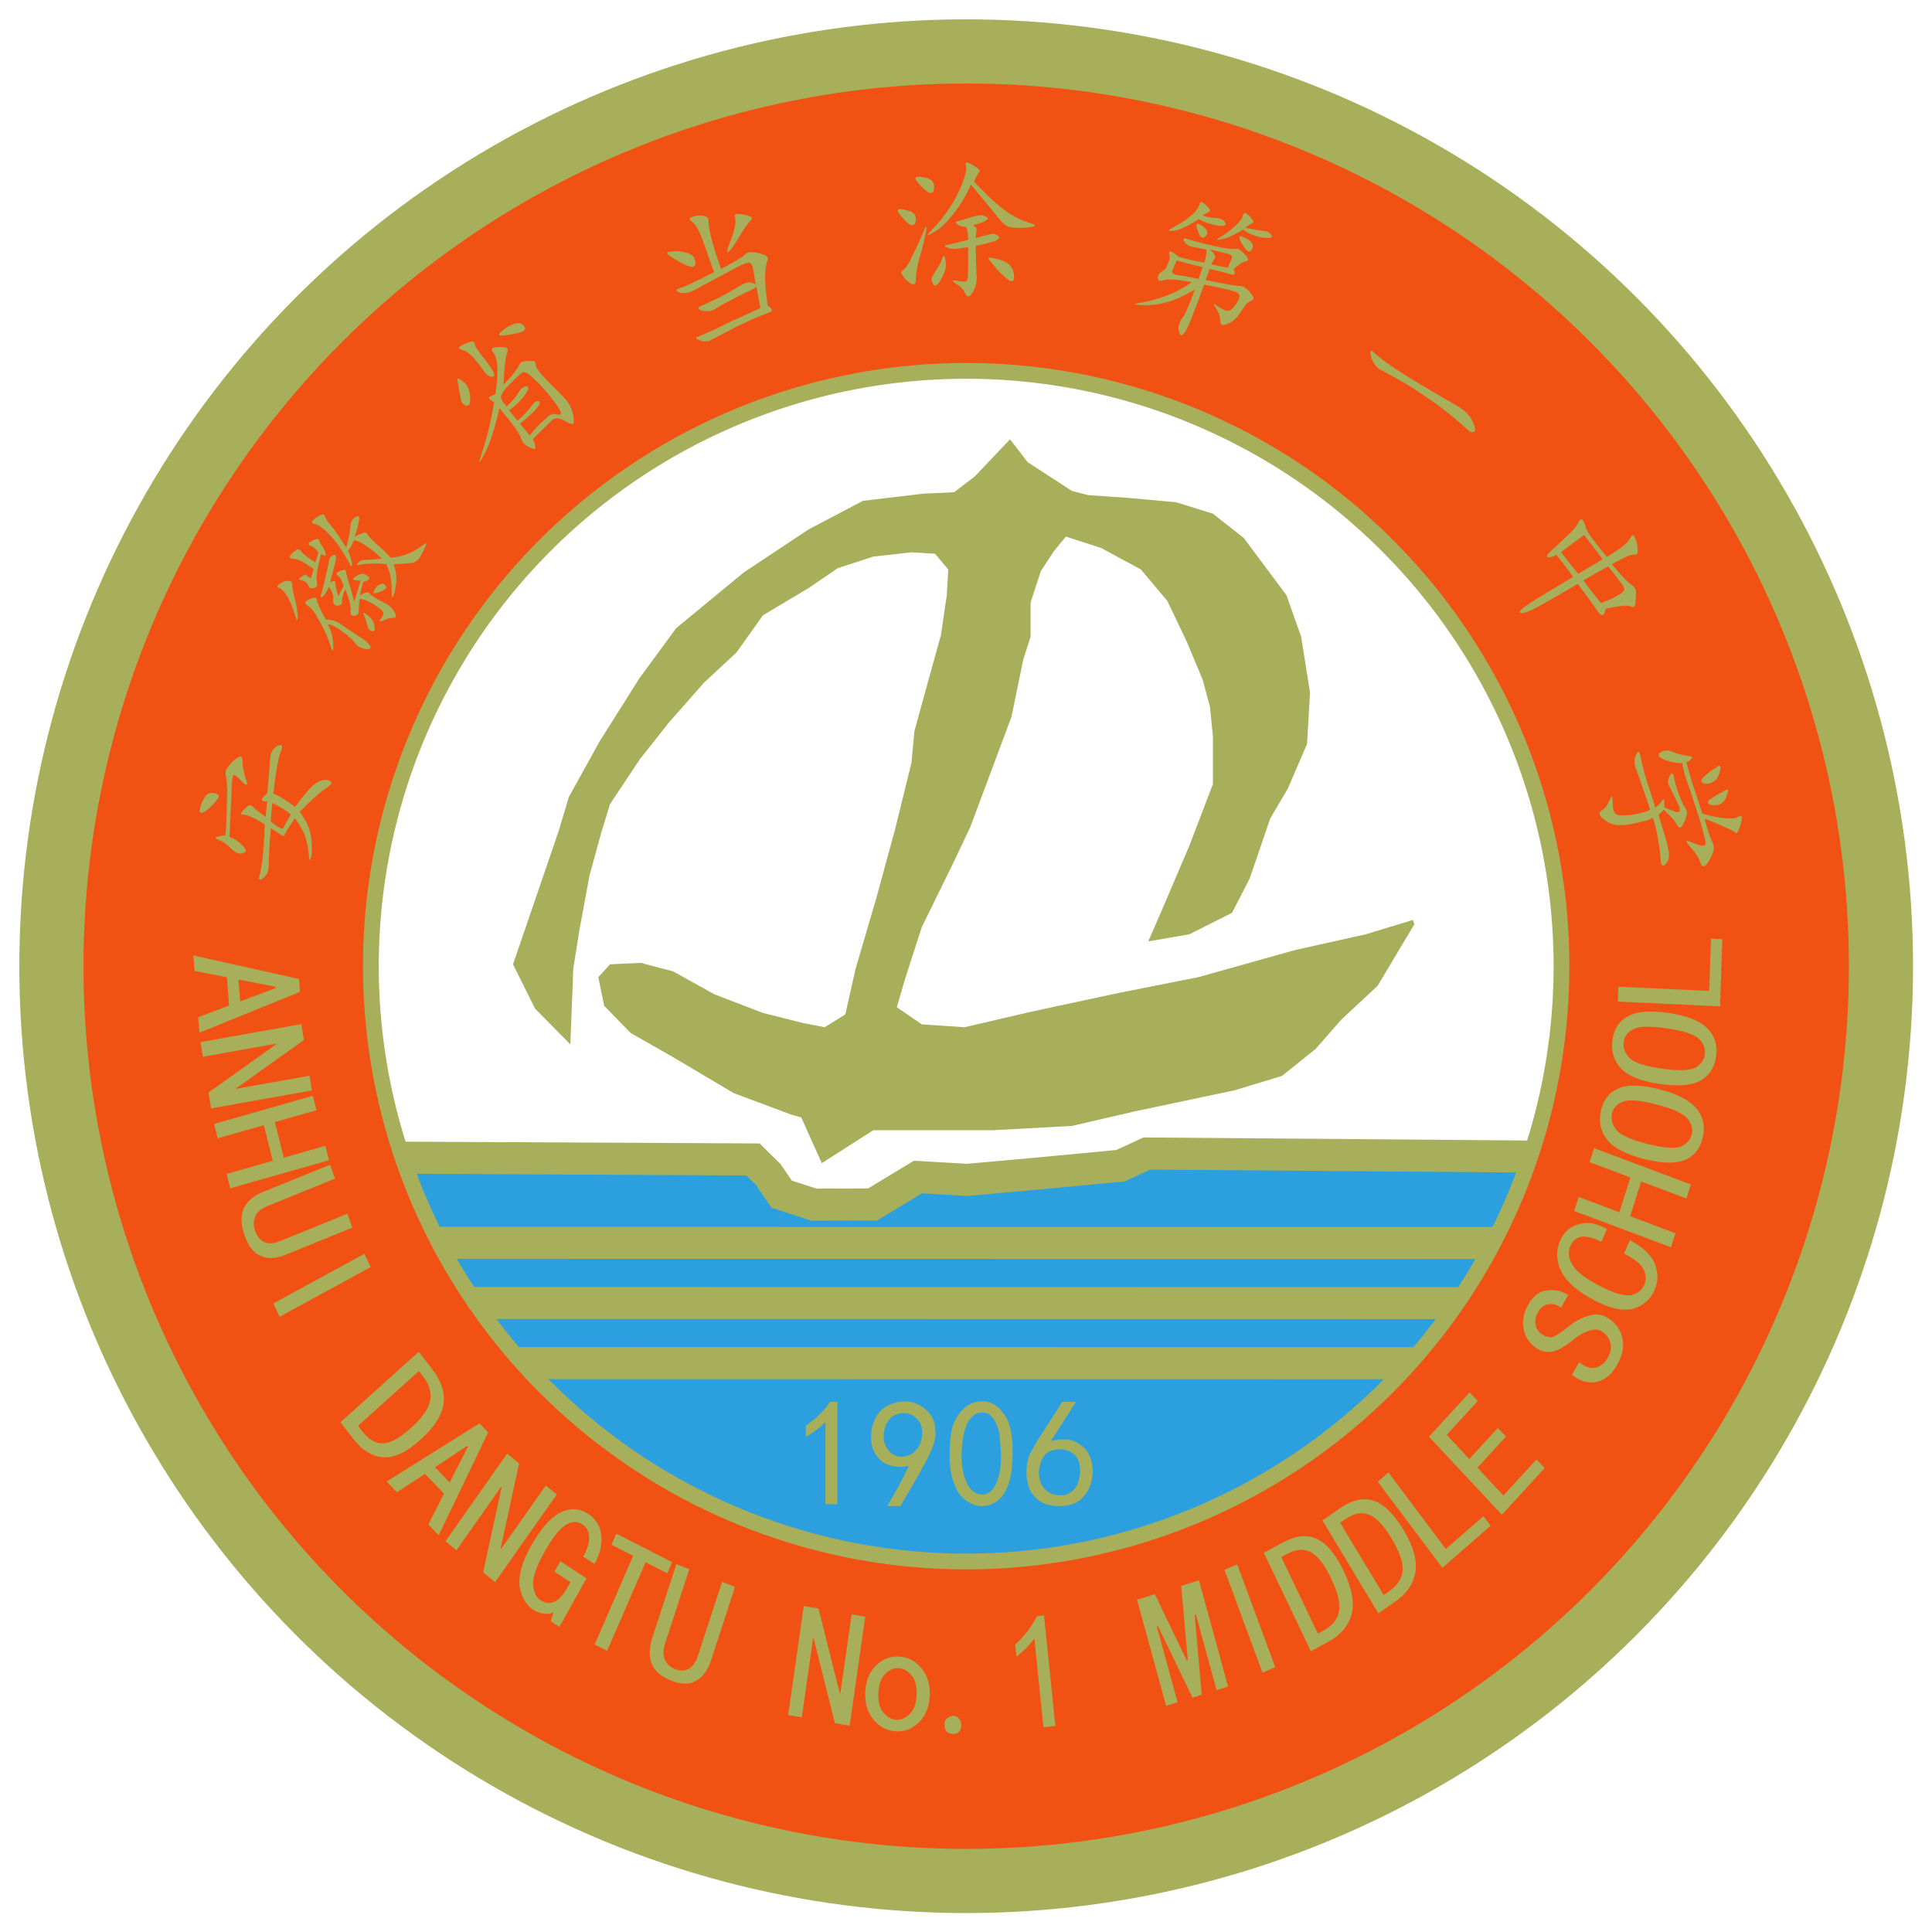
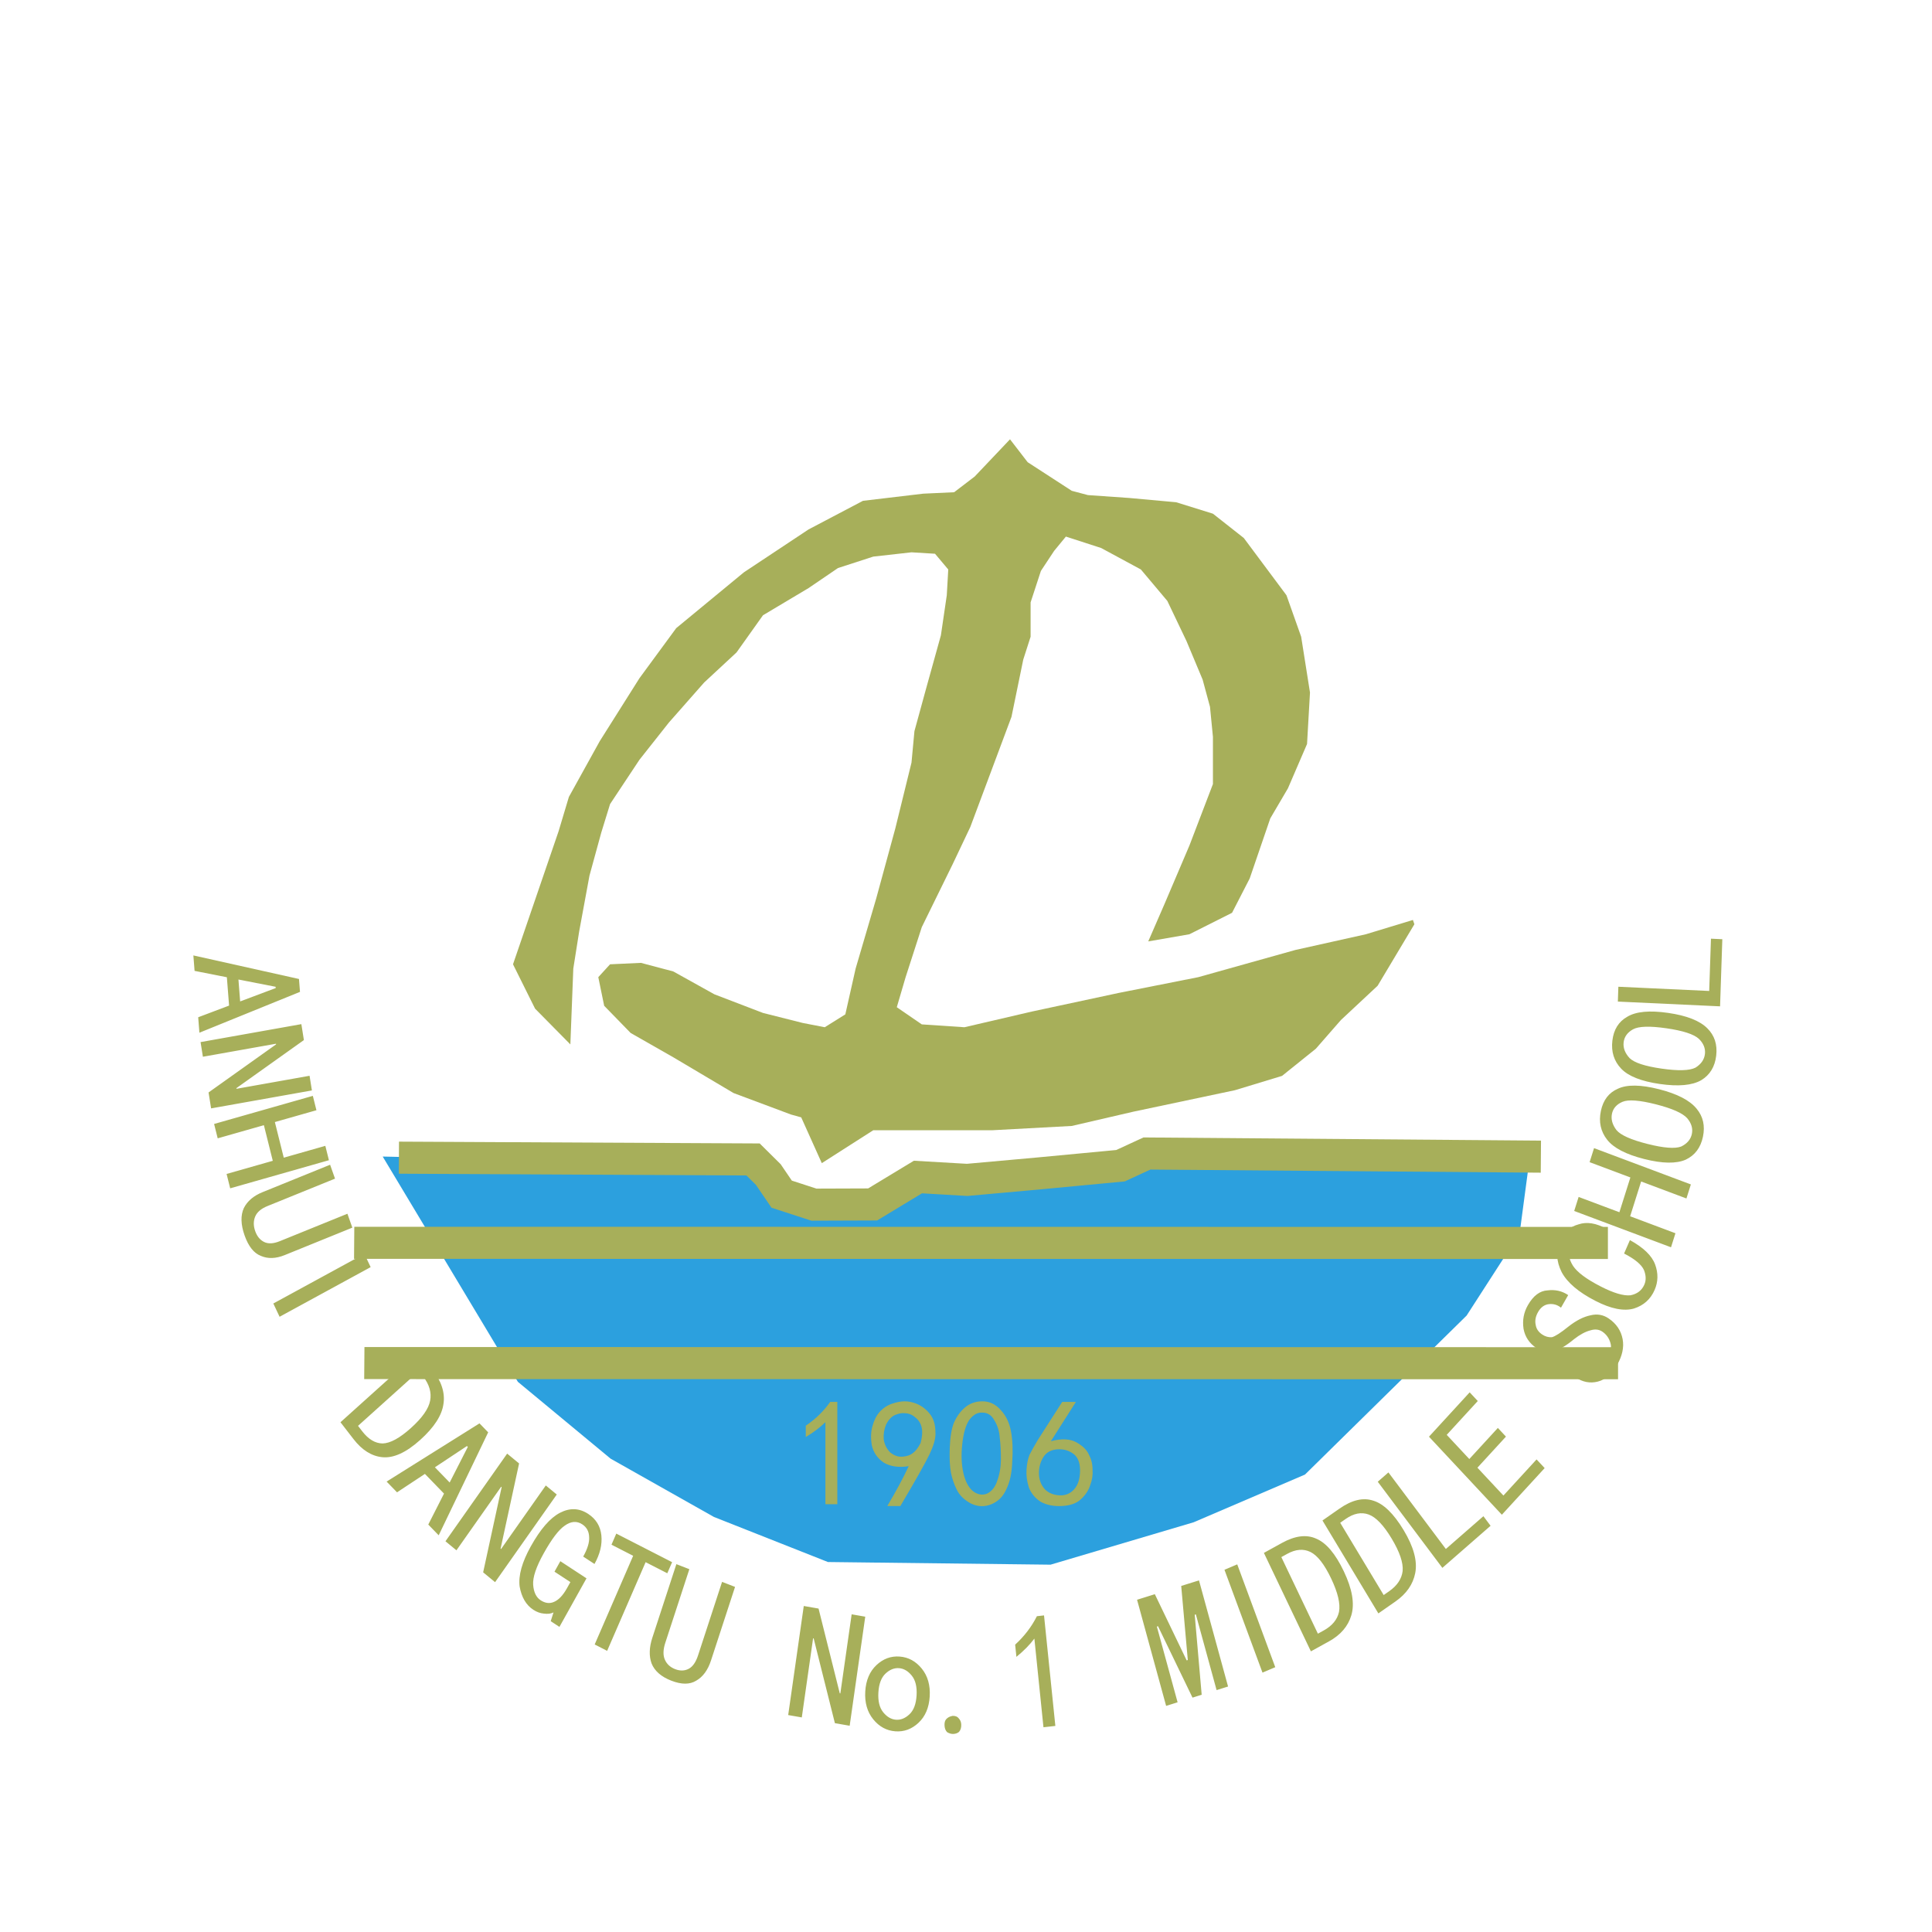
<svg xmlns="http://www.w3.org/2000/svg" xmlns:ns1="http://sodipodi.sourceforge.net/DTD/sodipodi-0.dtd" xmlns:ns2="http://www.inkscape.org/namespaces/inkscape" version="1.0" width="1000pt" height="1000pt" viewBox="0 0 1000 1000" preserveAspectRatio="xMidYMid" id="svg15" ns1:docname="AHDTYZ.svg" ns2:version="1.4 (86a8ad7, 2024-10-11)">
  <ns1:namedview id="namedview1" pagecolor="#ffffff" bordercolor="#000000" borderopacity="0.25" ns2:showpageshadow="2" ns2:pageopacity="0.0" ns2:pagecheckerboard="0" ns2:deskcolor="#d1d1d1" ns2:document-units="pt" ns2:zoom="0.179625" ns2:cx="648.57342" ns2:cy="1010.4384" ns2:window-width="1366" ns2:window-height="706" ns2:window-x="-8" ns2:window-y="-8" ns2:window-maximized="1" ns2:current-layer="svg15" />
  <defs id="defs15" />
  <g id="g22" transform="matrix(2.075,0,0,2.075,-18.652,-18.652)">
    <path style="fill:#2ca0de;fill-opacity:1;stroke:none;stroke-width:8;stroke-dasharray:none;stroke-opacity:1" d="m 104.45,297.484 91.228,1.983 11.238,7.272 12.56,2.644 16.527,-3.966 17.188,-2.644 39.003,-3.966 98.5,-1.983 -2.644,19.832 -13.221,20.493 -40.326,39.664 -27.765,11.899 -35.698,10.577 -55.53,-0.661 -28.426,-11.238 -25.782,-14.544 -23.138,-19.171 z" id="path22" />
    <path style="fill:#a7af5a;fill-opacity:1;stroke:#a7af5a;stroke-width:8;stroke-dasharray:none;stroke-opacity:1" d="M 410.074,319.038 C 97.804,319.004 97.337,319 97.337,319" id="path20" />
-     <path style="fill:#a7af5a;fill-opacity:1;stroke:#a7af5a;stroke-width:8;stroke-dasharray:none;stroke-opacity:1" d="m 413.216,334.038 c -312.269,-0.034 -312.737,-0.038 -312.737,-0.038" id="path20-9" />
    <path style="fill:#a7af5a;fill-opacity:1;stroke:#a7af5a;stroke-width:8;stroke-dasharray:none;stroke-opacity:1" d="m 412.605,349.038 c -312.269,-0.034 -312.737,-0.038 -312.737,-0.038" id="path20-4" />
    <path style="fill:none;fill-opacity:1;stroke:#a7af5a;stroke-width:8;stroke-dasharray:none;stroke-opacity:1" d="m 108.496,297.765 88.341,0.442 3.8,3.763 3.334,4.898 8.045,2.615 14.644,-0.052 11.3,-6.839 12.286,0.712 17.47,-1.573 20.775,-1.962 6.597,-3.045 98.264,0.785 v 0" id="path1-0" />
-     <path id="path19" style="display:inline;fill:#f15213;fill-opacity:1;stroke:#a7af5a;stroke-width:3.933;stroke-dasharray:none;stroke-opacity:1" d="M 250,16.967 A 233.033,233.033 0 0 0 16.967,250 233.033,233.033 0 0 0 250,483.033 233.033,233.033 0 0 0 483.033,250 233.033,233.033 0 0 0 250,16.967 Z m 0,84.537 A 148.496,148.496 0 0 1 398.495,250 148.496,148.496 0 0 1 250,398.495 148.496,148.496 0 0 1 101.504,250 148.496,148.496 0 0 1 250,101.504 Z" />
-     <circle style="fill:none;fill-opacity:1;stroke:#a7af5a;stroke-width:16;stroke-dasharray:none;stroke-opacity:1" id="path17" cx="250" cy="250" r="228.189" />
    <path style="fill:#a7af5a;fill-opacity:1;stroke:none;stroke-width:18.374" d="m 151.262,269.511 0.734,-18.912 1.467,-9.278 2.568,-13.916 2.934,-10.705 2.201,-7.137 7.336,-11.062 7.336,-9.278 8.803,-9.991 8.069,-7.493 6.602,-9.278 11.37,-6.78 7.336,-4.996 8.803,-2.855 9.537,-1.071 5.869,0.357 3.301,3.925 -0.367,6.423 -1.467,9.991 -3.668,13.203 -2.934,10.705 -0.734,7.85 -4.035,16.414 -4.768,17.485 -5.135,17.485 -2.568,11.419 -5.135,3.211 -5.502,-1.07 -9.903,-2.498 -12.104,-4.639 -10.27,-5.709 -8.069,-2.141 -7.703,0.357 -2.934,3.212 1.467,7.137 6.602,6.78 10.637,6.066 15.038,8.921 14.305,5.352 2.568,0.714 5.135,11.419 12.838,-8.207 h 11.737 17.973 l 19.807,-1.071 15.405,-3.568 25.308,-5.352 11.737,-3.568 8.436,-6.78 6.235,-7.137 9.17,-8.564 9.17,-15.344 -0.367,-1.071 -11.737,3.568 -17.606,3.925 -24.208,6.78 -19.807,3.925 -21.641,4.639 -16.872,3.925 -10.637,-0.714 -6.235,-4.282 2.201,-7.493 4.035,-12.489 7.703,-15.701 4.401,-9.278 10.27,-27.476 2.934,-14.273 1.834,-5.709 v -8.564 l 2.568,-7.85 3.301,-4.996 2.934,-3.568 8.803,2.855 9.903,5.352 6.602,7.85 4.768,9.991 4.035,9.634 1.834,6.78 0.734,7.493 v 11.775 l -5.869,15.344 -6.235,14.63 -4.035,9.278 10.27,-1.784 10.637,-5.352 4.401,-8.564 5.135,-14.987 4.401,-7.493 4.768,-11.062 0.734,-12.846 -2.201,-13.916 -3.668,-10.348 -10.637,-14.273 -7.703,-6.066 -9.17,-2.855 -11.737,-1.07 -10.27,-0.714 -4.035,-1.071 -11.004,-7.137 -4.401,-5.709 -8.803,9.278 -5.135,3.925 -7.703,0.357 -15.038,1.784 -13.571,7.137 -16.139,10.705 -16.872,13.916 -9.17,12.489 -9.903,15.701 -7.703,13.916 -2.568,8.564 -11.37,33.185 5.502,11.062 z" id="path1" />
  </g>
  <g id="g26" transform="matrix(2.075,0,0,2.075,-18.652,-18.652)">
    <path id="path23-2" style="display:inline;fill:none;stroke:none;stroke-width:8" d="M 90.004,255.562 C 88.685,465.211 409.349,467.23 410.669,257.581" />
    <path style="font-size:32px;font-family:KaiTi, Arial, sans-serif;-inkscape-font-specification:'KaiTi, Arial, sans-serif';fill:#a7af5a;stroke-width:8" d="m 90.987,270.913 -0.102,-2.998 6.562,-1.974 -0.187,-5.497 -6.681,-1.524 -0.102,-2.998 21.825,5.512 0.085,2.499 z m 8.812,-5.677 7.553,-2.258 -0.008,-0.25 -7.689,-1.74 z m -7.107,20.407 -0.374,-3.103 14.567,-8.679 -0.015,-0.124 -15.389,1.853 -0.344,-2.854 21.222,-2.555 0.374,3.103 -14.567,8.679 0.015,0.124 15.389,-1.853 0.344,2.854 z m 3.209,15.62 -0.61,-2.81 9.772,-2.121 -1.511,-6.963 -9.772,2.121 -0.61,-2.81 20.889,-4.534 0.61,2.81 -8.795,1.909 1.511,6.963 8.795,-1.909 0.61,2.81 z m 10.741,13.396 q -2.852,0.93 -5.02,-0.073 -2.129,-0.884 -3.174,-4.093 -1.046,-3.209 0.114,-5.296 1.199,-1.968 4.051,-2.898 l 14.381,-4.687 0.891,2.733 -14.381,4.687 q -2.02,0.658 -2.661,1.919 -0.641,1.261 -0.137,2.806 0.504,1.545 1.764,2.186 1.261,0.641 3.281,-0.018 l 14.381,-4.687 0.891,2.733 z m -1.674,11.874 -1.179,-2.622 19.495,-8.766 1.179,2.622 z m 28.156,25.079 q -4.583,3.472 -8.086,2.989 -3.327,-0.459 -5.818,-3.747 l -2.566,-3.388 17.039,-12.906 2.566,3.388 q 2.793,3.687 2.083,6.89 -0.634,3.303 -5.218,6.775 z m -1.811,-2.391 q 3.687,-2.793 4.276,-5.12 0.589,-2.328 -1.223,-4.719 l -0.83,-1.096 -13.252,10.038 0.83,1.096 q 1.811,2.391 4.112,2.53 2.4,0.064 6.087,-2.729 z m 4.752,20.986 -2.071,-2.171 3.586,-5.839 -3.796,-3.98 -6.002,3.306 -2.071,-2.171 19.962,-10.404 1.726,1.809 z m 2.802,-10.101 4.137,-6.71 -0.173,-0.181 -6.898,3.816 z m 8.514,19.669 -2.395,-2.008 4.691,-16.294 -0.096,-0.08 -9.959,11.877 -2.203,-1.847 13.734,-16.379 2.395,2.008 -4.691,16.294 0.096,0.08 9.959,-11.877 2.203,1.847 z m 13.004,9.227 -1.765,-1.183 0.663,-1.663 q -0.833,0.345 -2.046,0.134 -1.109,-0.141 -2.147,-0.837 -2.181,-1.461 -2.624,-4.617 -0.27,-3.19 2.722,-7.655 3.27,-4.881 6.428,-6.225 3.158,-1.345 5.858,0.464 2.388,1.6 2.555,4.27 0.167,2.67 -1.712,5.474 l -2.285,-1.531 q 1.461,-2.181 1.43,-3.706 0.038,-1.629 -1.311,-2.534 -1.661,-1.113 -3.675,0.095 -1.944,1.105 -4.658,5.155 -2.575,3.842 -2.51,5.992 0.064,2.15 1.414,3.054 1.35,0.905 2.703,0.457 1.527,-0.482 2.918,-2.559 l 0.765,-1.142 -3.219,-2.157 1.322,-1.973 5.296,3.549 z m 23.043,-9.382 -4.418,-2.341 -8.897,16.788 -2.54,-1.346 8.897,-16.788 -4.418,-2.341 1.112,-2.099 11.376,6.029 z m 8.28,17.245 q -1.137,2.776 -3.304,3.78 -2.051,1.051 -5.175,-0.229 -3.123,-1.279 -3.963,-3.515 -0.725,-2.188 0.413,-4.964 l 5.733,-13.996 2.66,1.09 -5.733,13.996 q -0.806,1.966 -0.259,3.271 0.546,1.304 2.05,1.92 1.504,0.616 2.808,0.07 1.304,-0.546 2.11,-2.513 l 5.733,-13.996 2.66,1.09 z m 28.319,13.877 -3.061,-0.631 -3.606,-16.568 -0.122,-0.025 -3.128,15.181 -2.816,-0.58 4.313,-20.935 3.061,0.631 3.606,16.568 0.122,0.025 3.128,-15.181 2.816,0.58 z m 16.999,-4.942 q -0.371,3.229 -2.586,4.987 -2.215,1.758 -4.947,1.444 -2.732,-0.314 -4.491,-2.529 -1.758,-2.215 -1.387,-5.444 0.371,-3.229 2.586,-4.987 2.215,-1.759 4.947,-1.444 2.732,0.314 4.491,2.529 1.758,2.215 1.387,5.444 z m -2.732,-0.314 q 0.286,-2.484 -0.814,-3.868 -1.099,-1.385 -2.589,-1.556 -1.49,-0.171 -2.875,0.928 -1.385,1.099 -1.67,3.583 -0.286,2.484 0.814,3.868 1.099,1.385 2.589,1.556 1.49,0.171 2.875,-0.928 1.385,-1.099 1.67,-3.583 z m 7.246,7.779 q -0.625,-0.017 -1.239,-0.409 -0.486,-0.513 -0.463,-1.388 0.02,-0.75 0.405,-1.114 0.513,-0.486 1.391,-0.588 0.875,0.024 1.236,0.534 0.486,0.513 0.466,1.263 -0.024,0.875 -0.537,1.361 -0.51,0.361 -1.26,0.341 z m 17.903,-17.688 q -1.525,1.72 -3.93,3.367 l -0.143,-2.371 q 2.992,-2.309 4.816,-5.299 l 1.497,-0.09 1.29,21.461 -2.495,0.15 z m 39.977,11.019 -2.43,0.589 -3.593,-14.821 -0.243,0.059 0.678,15.527 -1.944,0.471 -6.509,-14.114 -0.243,0.059 3.593,14.821 -2.43,0.589 -5.037,-20.773 3.766,-0.913 6.001,13.079 0.243,-0.059 -0.656,-14.375 3.766,-0.913 z m 10.043,-3.307 -2.719,0.933 -6.939,-20.217 2.719,-0.933 z m 15.252,-17.895 q 2.382,5.233 1.142,8.544 -1.178,3.146 -4.932,4.854 l -3.868,1.761 -8.855,-19.454 3.868,-1.761 q 4.209,-1.916 7.179,-0.521 3.084,1.343 5.466,6.577 z m -2.73,1.243 q -1.916,-4.209 -4.058,-5.295 -2.142,-1.085 -4.872,0.158 l -1.251,0.57 6.887,15.131 1.251,-0.57 q 2.73,-1.243 3.371,-3.457 0.588,-2.328 -1.328,-6.537 z m 15.624,-8.658 q 2.897,4.967 1.997,8.386 -0.855,3.248 -4.418,5.326 l -3.671,2.141 -10.769,-18.464 3.671,-2.141 q 3.995,-2.33 7.09,-1.241 3.203,1.026 6.1,5.993 z m -2.591,1.511 q -2.33,-3.995 -4.571,-4.859 -2.24,-0.864 -4.832,0.648 l -1.188,0.693 8.376,14.361 1.188,-0.693 q 2.591,-1.511 3.005,-3.779 0.351,-2.375 -1.979,-6.37 z m 20.782,-1.573 -10.478,7.695 -12.652,-17.229 2.317,-1.702 11.246,15.314 8.161,-5.993 z m 11.852,-10.657 -9.39,8.625 -14.459,-15.742 8.93,-8.202 1.607,1.749 -6.812,6.257 4.482,4.879 6.26,-5.75 1.607,1.749 -6.26,5.75 5.158,5.616 7.273,-6.68 z m 14.786,-28.36 q 2.371,1.626 2.753,4.162 0.35,2.362 -1.418,4.939 -1.768,2.577 -4.201,3.03 -2.433,0.453 -4.598,-1.032 l -0.722,-0.495 1.626,-2.371 0.618,0.424 q 1.546,1.061 3.007,0.699 1.461,-0.362 2.31,-1.599 1.131,-1.649 0.802,-2.936 -0.362,-1.461 -1.599,-2.31 -1.031,-0.707 -2.492,-0.345 -1.564,0.291 -3.488,1.549 -2.625,1.837 -4.536,2.194 -1.841,0.253 -3.387,-0.808 -2.165,-1.485 -2.515,-3.847 -0.279,-2.465 1.135,-4.527 1.838,-2.68 4.266,-2.683 2.395,-0.176 4.25,1.097 l -1.626,2.371 q -1.063,-0.881 -2.486,-0.796 -1.423,0.085 -2.342,1.425 -0.849,1.237 -0.622,2.453 0.123,1.146 1.257,1.924 0.928,0.636 2.003,0.616 1.043,-0.194 3.597,-1.929 2.483,-1.631 4.672,-1.949 2.085,-0.388 3.735,0.743 z m 5.234,-14.923 q 4.137,2.338 5.024,4.932 0.887,2.594 -0.344,4.912 -1.407,2.65 -4.501,3.413 -3.205,0.704 -7.952,-1.817 -5.189,-2.755 -6.79,-5.87 -1.543,-3.225 -0.018,-6.096 1.29,-2.429 3.987,-2.978 2.646,-0.718 5.899,1.151 l -1.29,2.429 q -2.429,-1.29 -4.054,-1.162 -1.625,0.128 -2.446,1.674 -0.938,1.766 0.353,3.867 1.239,1.932 5.544,4.218 3.974,2.111 6.158,1.996 2.132,-0.283 3.011,-1.939 0.645,-1.214 0.069,-2.794 -0.687,-1.638 -3.999,-3.397 z m 13.268,-10.205 -1.062,2.672 -9.293,-3.693 -2.632,6.621 9.293,3.693 -1.062,2.672 -19.864,-7.895 1.062,-2.672 8.364,3.324 2.632,-6.621 -8.364,-3.324 1.062,-2.672 z M 395.196,295.077 q 5.656,1.589 7.676,4.104 1.934,2.361 1.055,5.49 -0.879,3.129 -3.793,4.258 -3.034,1.095 -8.69,-0.493 -5.656,-1.589 -7.556,-4.07 -1.9,-2.481 -1.021,-5.61 0.879,-3.129 3.759,-4.138 2.914,-1.129 8.57,0.46 z m -0.811,2.888 q -5.054,-1.42 -6.923,-0.776 -1.869,0.644 -2.308,2.208 -0.439,1.564 0.787,3.207 1.26,1.523 6.315,2.942 5.054,1.42 7.043,0.81 1.902,-0.764 2.342,-2.328 0.439,-1.564 -0.821,-3.087 -1.381,-1.556 -6.435,-2.976 z m 3.476,-17.547 q 5.784,1.03 8.04,3.336 2.154,2.161 1.585,5.361 -0.57,3.2 -3.36,4.607 -2.913,1.386 -8.697,0.355 -5.784,-1.03 -7.916,-3.315 -2.132,-2.284 -1.563,-5.484 0.57,-3.2 3.338,-4.484 2.79,-1.408 8.574,-0.377 z m -0.526,2.954 q -5.169,-0.921 -6.966,-0.098 -1.797,0.823 -2.082,2.422 -0.285,1.6 1.096,3.115 1.403,1.393 6.571,2.313 5.169,0.921 7.089,0.12 1.819,-0.946 2.104,-2.546 0.285,-1.6 -1.118,-2.992 -1.526,-1.414 -6.694,-2.335 z m 12.56,-16.702 -1.123,12.951 -21.295,-1.847 0.248,-2.864 18.929,1.642 0.875,-10.087 z" id="text26" transform="matrix(1.192,-0.056,0.06,1.288,-65.982,-77.246)" aria-label="ANHUI DANGTU No.1 MIDDLE SCHOOL" />
  </g>
  <g id="g23" transform="matrix(2.075,0,0,2.075,-18.652,-18.652)">
    <path id="path23" style="display:none;fill:none;stroke:#a7af5a;stroke-width:8.126" d="M 85.542,232.74 A 164.51,161.231 0 0 1 258.464,80.199 164.51,161.231 0 0 1 414.108,249.674 164.51,161.231 0 0 1 241.186,402.215 164.51,161.231 0 0 1 85.542,232.74 Z" />
-     <path style="font-size:38px;font-family:KaiTi, Arial, sans-serif;-inkscape-font-specification:'KaiTi, Arial, sans-serif';fill:#a7af5a;stroke-width:8" d="m 75.61,208.89 q -1.513,0.036 -1.265,-0.523 0.249,-0.559 1.331,-1.575 0.57,-6.682 0.706,-8.316 0.015,-1.806 0.926,-2.701 0.764,-0.921 1.667,-0.913 0.757,-0.018 -0.015,1.806 -0.772,1.824 -1.796,10.234 2.65,1.218 5.438,3.365 4.173,-5.748 5.936,-6.343 1.788,-0.741 2.734,-0.123 1.118,0.498 -1.09,1.919 -2.037,1.3 -6.443,5.802 2.583,3.317 2.896,6.687 0.338,3.224 -0.064,4.661 -0.403,1.436 -0.534,-0.395 -0.105,-1.978 -0.744,-4.35 -0.785,-2.398 -2.739,-5.002 -2.396,3.347 -2.524,4.078 -0.249,0.559 -1.049,-0.033 -0.946,-0.618 -2.426,-1.631 -0.57,6.682 -0.49,8.806 -0.067,2.098 -0.659,2.898 -0.567,0.654 -1.254,1.136 -0.808,0.31 -0.431,-0.98 0.377,-1.29 0.821,-4.679 0.298,-3.414 0.508,-8.049 -2.16,-1.434 -3.57,-1.983 -1.411,-0.549 -2.021,-0.505 -0.61,0.044 -0.215,-0.49 0.421,-0.68 1.306,-1.429 0.739,-0.775 1.513,-0.036 0.628,0.713 3.175,2.516 0.264,-2.365 0.375,-3.853 z m -9.398,8.9 q 1.583,0.428 3.252,2.078 1.549,1.477 0.105,1.978 -1.418,0.354 -2.821,-1.098 -1.524,-1.624 -3.08,-2.198 -1.557,-0.575 -0.457,-0.834 0.954,-0.285 2.029,-0.398 0.213,-2.073 0.262,-4.927 0.074,-3.001 0.149,-6.002 -0.072,-3.027 -0.356,-3.981 -0.259,-1.1 0.703,-2.288 0.988,-1.334 2.337,-2.152 1.203,-0.844 1.162,1.108 -0.015,1.806 0.89,4.376 0.785,2.398 -1.126,0.405 -2.031,-2.165 -2.185,-1.288 -0.3,0.852 -0.39,5.658 -0.21,4.635 -0.472,9.562 z m 10.689,-8.523 q -0.187,1.926 -0.357,4.609 2.883,2.465 3.183,1.613 0.3,-0.852 1.785,-3.304 -1.549,-1.477 -4.612,-2.919 z m -16.637,2.054 q -1.693,1.059 -1.436,-0.403 0.282,-1.608 1.098,-2.821 0.695,-1.385 2.037,-1.3 1.195,0.059 1.557,0.575 0.241,0.344 -0.721,1.531 -0.962,1.188 -2.534,2.419 z m 43.955,-62.965 q -1.362,-1.49 -3.462,-2.897 -2.153,-1.61 -3.477,-1.701 -0.873,2.07 -1.505,2.559 1.039,2.333 1.024,3.53 0.06,1.069 -0.82,-0.655 -1.009,-1.799 -2.273,-3.748 -1.393,-2.024 -3.267,-3.815 -2.002,-1.866 -2.996,-1.934 -1.046,-0.271 -0.264,-1.016 0.783,-0.745 1.746,-1.212 0.963,-0.467 1.227,0.549 0.339,0.888 1.573,2.303 1.106,1.34 3.636,5.238 0.888,-3.266 1.001,-4.922 0.06,-1.859 1.174,-2.582 1.189,-0.851 1.024,0.602 -0.165,1.453 -1.083,4.185 1.242,-0.647 2.055,-0.858 0.76,-0.414 1.174,0.346 0.414,0.76 2.108,2.273 1.641,1.309 3.62,3.507 1.806,-0.143 3.507,-0.693 1.701,-0.55 2.815,-1.272 1.114,-0.723 2.024,-1.393 0.911,-0.67 0.286,0.685 -0.625,1.355 -1.302,2.506 -0.602,1.024 -1.693,1.415 -1.144,0.188 -4.884,0.399 0.73,1.979 0.67,3.838 -0.06,1.859 -0.579,3.62 -0.572,1.558 -0.587,-0.173 0.06,-1.859 -0.211,-3.74 -0.324,-2.085 -1.152,-3.605 -1.784,-0.188 -3.718,-0.12 -2.062,-0.007 -2.95,0.331 -1.016,0.264 -0.361,-0.557 0.655,-0.82 2.31,-0.708 1.603,-0.09 3.612,-0.286 z m -12.907,5.841 q 1.498,-0.497 1.325,0.09 -0.173,0.587 0.768,3.379 l 1.302,-2.506 q -0.655,-2.107 -1.423,-2.559 -0.692,-0.579 -0.008,-0.866 0.632,-0.489 1.37,-0.572 0.738,-0.083 0.692,0.579 0.03,0.534 0.685,2.642 0.602,1.904 1.34,4.749 l 1.557,-5.283 q -2.521,-0.105 -1.686,-0.647 0.783,-0.745 1.595,-0.956 0.888,-0.339 1.708,0.316 0.768,0.451 0.467,0.963 -0.429,0.437 -1.37,0.572 -0.497,1.43 -0.835,3.47 1.821,-1.34 2.491,-0.429 0.617,0.707 2.868,1.859 2.326,1.023 3.154,2.544 0.956,1.595 -0.241,1.581 -0.993,-0.068 -2.438,0.632 -1.573,0.625 -0.64,-0.376 0.88,-1.204 0.519,-1.761 -0.414,-0.76 -2.461,-1.964 -2.175,-1.279 -3.372,-1.294 -0.188,1.784 -0.203,2.98 -0.015,1.197 -1.084,1.257 -1.197,-0.015 -0.979,-1.264 0.293,-1.377 -1.295,-5.411 -0.948,2.198 -0.813,3.138 0.211,0.813 -0.933,1.001 -1.272,0.113 -1.257,-1.084 0.09,-1.325 -0.196,-2.009 -0.211,-0.813 -0.956,-1.595 -0.572,1.558 -1.43,2.431 -0.911,0.67 -0.339,-0.888 0.519,-1.761 1.106,-4.516 0.542,-2.092 0.685,-3.214 0.09,-1.325 1.181,-1.716 0.963,-0.467 0.474,1.829 -0.542,2.092 -1.332,4.9 z m -1.038,9.378 q 2.009,-0.196 4.034,1.339 2.1,1.407 4.2,2.814 2.047,1.204 2.77,2.318 0.595,1.039 -1.189,0.851 -1.836,-0.391 -2.559,-1.505 -0.723,-1.114 -3.131,-2.875 -2.409,-1.761 -3.605,-1.776 0.647,1.242 1.069,2.867 0.294,1.55 0.256,3.078 -0.037,1.528 -0.745,-0.783 -0.76,-2.514 -2.597,-5.832 -1.889,-3.522 -3.116,-4.071 -1.28,-0.752 0.572,-1.558 1.851,-0.805 1.784,0.188 0.008,0.866 2.258,4.944 z m -1.853,-16.76 q -1.031,-1.467 -1.949,-1.663 -0.971,-0.399 -0.136,-0.941 0.835,-0.542 1.445,-0.7 0.685,-0.286 0.843,0.324 0.158,0.61 0.828,1.52 0.542,0.835 0.805,1.851 0.211,0.813 -1.197,-0.015 -1.452,5.69 -1.008,6.984 0.316,1.219 -0.7,1.483 -1.016,0.264 -1.249,-0.218 -0.286,-0.685 -0.723,-1.114 -0.437,-0.429 -1.355,-0.625 -0.918,-0.196 0.12,-0.79 0.986,-0.798 1.294,-0.444 0.309,0.354 1.076,0.805 0.421,-1.302 0.692,-2.348 -1.332,-0.956 -2.612,-1.708 -1.407,-0.828 -2.604,-0.843 -1.249,-0.218 -0.467,-0.963 0.655,-0.82 1.415,-1.234 0.76,-0.414 1.174,0.346 0.414,0.76 3.538,2.769 z m -8.745,7.256 q 2.235,-0.58 2.22,0.617 -0.015,1.197 0.67,3.838 0.685,2.642 0.7,4.373 -0.113,1.656 -0.692,-0.579 -0.708,-2.31 -1.769,-4.312 -1.189,-2.077 -2.235,-2.348 -1.174,-0.346 1.106,-1.588 z m 20.63,9.722 q -0.286,-0.685 -0.625,-1.573 -0.339,-0.888 1.174,0.346 1.385,1.159 1.551,2.634 0.241,1.347 -0.549,1.227 -0.918,-0.196 -1.129,-1.008 z m 3.755,-7.263 q -1.091,0.391 -1.626,0.422 -0.534,0.03 0.068,-0.993 0.602,-1.024 1.415,-1.234 0.76,-0.414 1.302,0.421 0.489,0.632 -1.159,1.385 z m 30.511,-51.576 q 2.815,-2.887 3.585,-4.288 0.676,-1.516 1.418,-1.548 0.856,-0.127 2.015,-0.118 1.065,-0.106 1.057,1.053 0.106,1.065 2.691,3.745 2.699,2.585 4.509,4.556 1.716,1.856 2.117,4.216 0.495,2.474 -0.32,2.183 -0.721,-0.176 -2.425,-1.082 -1.61,-0.791 -2.663,0.266 -0.938,0.962 -4.671,4.604 0.618,1.221 0.651,1.962 0.127,0.856 -1.483,0.065 -1.516,-0.676 -1.925,-1.877 -0.409,-1.2 -1.519,-2.786 -1.204,-1.7 -4.03,-5.142 -0.943,4.231 -2.128,7.701 -1.164,3.261 -2.279,4.944 -1.115,1.683 -0.418,-0.041 0.603,-1.839 1.713,-5.632 1.017,-3.908 1.771,-8.369 -1.683,-1.115 -1.245,-1.282 0.459,-0.377 1.545,-0.692 0.578,-3.74 0.521,-6.382 -0.036,-2.851 -0.978,-3.998 -0.942,-1.147 0.238,-1.348 1.18,-0.201 2.433,-0.077 1.254,0.123 0.692,1.545 -0.561,1.421 -0.874,7.824 z m 3.546,8.997 q 2.085,-1.904 3.294,-3.473 1.115,-1.683 1.93,-1.392 0.93,0.197 -0.967,2.331 -1.877,1.925 -3.692,3.223 l 2.449,2.983 q 1.209,-1.569 2.376,-2.72 1.282,-1.245 2.315,-2.093 1.032,-0.848 2.151,-0.422 1.139,0.217 0.897,-0.545 -0.221,-0.971 -2.199,-3.38 -1.958,-2.618 -4.374,-4.859 -2.396,-2.45 -3.22,-1.582 -0.803,0.659 -2.909,2.773 -1.991,2.019 -2.188,2.949 -0.291,0.815 1.425,2.671 2.221,-2.208 2.991,-3.608 0.885,-1.495 1.93,-1.392 1.159,0.008 -0.664,2.466 -1.803,2.249 -3.712,3.432 z M 125.906,94.399 q 1.43,-0.598 1.536,0.467 0.127,0.856 1.822,2.921 1.601,1.95 2.596,3.63 0.901,1.565 -0.258,1.557 -1.139,-0.217 -1.778,-1.229 -0.733,-1.127 -2.334,-3.077 -1.601,-1.95 -3.043,-2.303 -1.421,-0.561 -0.754,-0.918 0.688,-0.565 2.212,-1.048 z m -2.423,11.785 q -0.18,-1.389 -0.401,-2.36 -0.221,-0.971 1.442,0.353 1.569,1.209 1.74,3.757 0.172,2.548 -1.061,2.216 -1.118,-0.426 -1.225,-1.491 -0.201,-1.18 -0.495,-2.474 z m 11.514,-15.216 q 3.056,-2.125 4.416,-0.937 1.266,1.074 -0.279,1.766 -1.524,0.483 -4.301,0.843 -2.777,0.36 0.164,-1.671 z m 58.008,-10.368 q 2.317,-1.457 3.545,-1.107 0.709,0.22 0.948,0.45 -0.598,-3.884 -0.847,-4.583 -0.399,-1.118 -1.378,-0.769 -1.029,0.209 -5.762,2.844 -4.784,2.494 -7.011,3.762 -2.227,1.267 -3.974,0.787 -1.657,-0.67 0.07,-1.128 1.728,-0.459 8.509,-3.981 l -2.843,-7.969 q -1.347,-3.775 -2.774,-4.684 -1.477,-1.049 1.988,-1.497 2.396,0.091 2.236,1.409 -0.02,1.268 0.648,4.024 0.668,2.756 2.513,7.929 5.293,-2.834 5.843,-3.503 0.5,-0.809 1.817,-0.648 1.408,-0.029 2.875,0.55 1.418,0.44 1.018,1.528 -0.45,0.948 -0.58,3.674 -0.041,2.536 0.626,7.499 1.857,1.229 0.459,1.728 -1.258,0.449 -3.865,1.536 -2.467,1.038 -6.182,2.993 -3.715,1.956 -4.784,2.494 -1.069,0.539 -2.726,-0.131 -1.468,-0.58 -0.159,-0.889 1.258,-0.449 4.234,-1.826 2.926,-1.517 11.205,-5.258 l -0.957,-5.332 q -0.459,0.479 -2.227,1.267 -2.047,0.888 -4.274,2.155 -2.277,1.127 -3.805,2.145 -1.438,0.828 -3.325,0.398 -1.797,-0.62 0.16,-1.318 1.907,-0.838 4.184,-1.966 2.417,-1.177 4.594,-2.584 z m 2.822,-17.712 q 1.228,0.35 0.399,1.118 -0.829,0.769 -2.827,4.003 -1.858,3.185 -2.737,3.813 -0.739,0.579 0.33,-2.167 1.159,-2.935 1.32,-4.253 0.3,-1.368 8e-4,-2.207 -0.349,-0.979 0.969,-0.818 1.458,0.11 2.546,0.51 z m -15.99,12.166 q -3.514,-1.898 -4.233,-2.588 -0.719,-0.689 1.298,-0.778 2.017,-0.089 3.624,0.441 1.747,0.48 1.926,2.307 0.179,1.827 -2.616,0.618 z m 72.089,-20.761 q 4.463,4.74 7.437,6.96 2.974,2.22 5.796,3.105 2.971,0.884 1.487,1.184 -1.335,0.3 -3.562,0.305 -2.227,0.005 -3.118,-0.587 -0.892,-0.592 -1.934,-1.925 -1.042,-1.334 -6.846,-8.298 -1.92,4.309 -4.585,7.58 -2.517,3.123 -4.444,4.166 -1.779,1.043 -1.779,0.895 -6.5e-4,-0.297 1.629,-1.933 1.629,-1.636 3.553,-4.461 2.072,-2.973 3.4,-6.39 1.328,-3.417 1.03,-4.307 -0.299,-1.038 -0.002,-1.039 0.445,-0.149 2.08,0.886 1.784,1.035 1.191,1.482 -0.444,0.446 -1.331,2.378 z m -0.273,10.837 q 1.189,0.74 0.894,1.482 -0.147,0.743 -0.145,1.782 1.928,-0.598 3.264,-0.898 1.335,-0.448 2.227,0.292 1.041,0.74 -1.184,1.487 -2.225,0.599 -4.302,1.048 0.009,4.305 0.164,6.976 0.302,2.523 -0.881,4.455 -1.183,2.081 -1.929,0.45 -0.597,-1.483 -2.232,-2.37 -1.487,-1.036 -0.447,-0.89 1.188,0.146 2.079,0.292 1.039,0.146 1.186,-0.745 0.146,-0.891 0.142,-2.969 l -0.011,-4.898 q -2.671,0.451 -3.562,0.453 -0.891,0.002 -1.931,-0.441 -0.892,-0.443 0.444,-0.595 1.484,-0.3 5.044,-1.199 -0.005,-2.227 -0.452,-3.265 -1.336,0.003 -2.228,-0.589 -0.892,-0.74 0.295,-0.891 1.187,-0.299 2.522,-0.748 1.483,-0.449 2.374,-0.599 0.89,-0.299 1.93,0.293 1.04,0.443 -0.146,1.039 -1.038,0.596 -3.115,1.046 z m -11.722,1.955 q -0.587,2.97 -1.619,6.386 -0.883,3.268 -0.879,5.346 0.005,2.078 -2.226,0.153 -2.083,-2.074 -1.045,-2.521 1.038,-0.596 2.515,-3.865 1.626,-3.269 2.659,-5.795 1.182,-2.674 0.594,0.296 z m 17.684,9.016 q -1.191,-1.482 -1.935,-2.371 -0.596,-0.889 1.929,-0.153 2.673,0.588 3.567,1.922 0.894,1.334 0.748,2.819 -0.145,1.485 -1.632,0.3 -1.487,-1.184 -2.677,-2.518 z m -14.844,-0.116 q 0.888,-1.338 1.33,-2.675 0.442,-1.337 0.744,0.741 0.45,1.929 -1.029,4.455 -1.33,2.526 -2.075,1.34 -0.596,-1.186 -0.153,-1.929 0.444,-0.743 1.183,-1.932 z M 239.758,56.396 q -1.934,-1.777 -2.381,-2.667 -0.299,-1.038 2.226,-0.45 2.673,0.439 2.381,2.667 -0.144,2.078 -2.226,0.45 z m -4.584,8.026 q -1.785,-1.777 -2.232,-2.667 -0.299,-1.038 2.226,-0.302 2.673,0.588 2.232,2.667 -0.293,1.93 -2.226,0.302 z m 71.084,14.949 q -5.617,-1.032 -7.082,-0.445 -1.276,0.495 -1.351,-0.633 0.065,-1.079 0.822,-1.442 0.806,-0.503 1.094,-0.874 0.288,-0.371 0.682,-1.491 0.534,-1.071 0.22,-1.968 -0.125,-0.988 0.436,-0.791 0.56,0.197 1.903,1.299 2.99,0.894 6.407,1.467 0.591,-1.68 0.524,-3.278 -3.088,-0.614 -3.838,-0.721 -0.749,-0.106 -1.623,-1.2 -0.685,-1.185 0.716,-0.692 1.4,0.493 4.159,1.148 2.899,0.705 4.958,1.115 2.248,0.319 2.907,0.236 0.708,-0.223 1.4,0.493 0.742,0.576 1.385,1.431 0.783,0.905 -0.254,1.169 -0.988,0.125 -3.036,1.922 0.957,1.753 -0.773,1.302 -1.54,-0.542 -5.189,-1.353 l -0.985,2.801 q 7.206,1.433 8.145,1.449 1.128,-0.075 1.96,0.69 0.882,0.625 1.476,1.621 0.783,0.905 -0.163,1.359 -0.946,0.454 -1.473,1.055 -0.337,0.511 -1.636,2.414 -1.25,1.763 -3.044,2.391 -1.654,0.677 -1.631,-0.731 0.072,-1.548 -1.074,-3.21 -1.146,-1.662 0.106,-0.749 1.252,0.913 2.233,1.257 1.12,0.394 1.984,-0.718 1.003,-1.063 1.447,-2.323 0.443,-1.26 -1.286,-1.711 -1.54,-0.542 -7.437,-1.672 -1.428,4.061 -2.652,7.092 -1.084,3.081 -2.144,4.753 -1.06,1.673 -1.499,-0.213 -0.348,-1.696 0.804,-3.179 1.151,-1.483 3.171,-7.224 -3.793,2.285 -7.284,3.26 -3.441,0.835 -6.348,0.599 -2.767,-0.186 0.197,-0.56 3.013,-0.514 6.272,-1.727 3.449,-1.305 6.394,-3.415 z m 2.716,-16.668 q 1.351,0.633 3.228,0.664 1.877,0.031 2.422,1.167 0.545,1.136 -2.124,0.669 -2.528,-0.417 -4.481,-1.576 -3.703,2.474 -6.057,2.905 -2.305,0.291 -0.742,-0.576 1.564,-0.866 3.176,-1.872 1.662,-1.146 2.665,-2.209 1.053,-1.203 1.208,-2.093 0.156,-0.889 1.59,0.402 1.434,1.291 0.677,1.654 -0.568,0.272 -1.564,0.866 z m 10.559,3.085 q 3.228,0.664 4.447,0.778 1.408,0.023 2.142,1.068 0.734,1.045 -2.264,0.62 -2.808,-0.516 -4.802,-2.004 -3.036,1.922 -5.251,2.402 -2.214,0.48 -0.462,-0.477 1.802,-1.097 3.612,-2.663 1.859,-1.706 2.064,-2.736 0.205,-1.029 0.946,-0.454 0.882,0.625 1.385,1.431 0.552,0.666 -0.015,0.939 -0.568,0.272 -1.802,1.097 z m -10.537,9.826 q -2.479,-0.557 -6.498,-1.656 -0.83,1.911 -1.076,2.611 -0.246,0.7 0.923,0.954 1.359,0.163 5.617,1.032 z m 2.124,-0.669 q 1.45,0.353 4.118,0.819 0.731,-1.631 0.977,-2.331 0.436,-0.791 -1.154,-1.193 -1.45,-0.353 -4.209,-1.008 0.923,0.954 1.105,1.333 0.322,0.428 -0.015,0.939 -0.288,0.371 -0.822,1.442 z m 8.469,-3.945 q -0.965,-1.283 -1.369,-2.37 -0.265,-1.037 0.806,-0.503 1.12,0.394 1.953,1.159 0.972,0.814 0.249,1.976 -0.534,1.071 -1.639,-0.262 z m -11.49,-3.57 q -0.586,-1.465 -0.669,-2.124 -0.034,-0.799 0.897,-0.314 1.071,0.534 1.574,1.34 0.643,0.856 -0.262,1.639 -0.765,0.832 -1.54,-0.542 z m 42.936,30.69 q -0.56,-2.369 0.498,-1.317 1.173,1.146 4.699,3.632 3.735,2.465 8.003,4.981 4.268,2.516 7.636,4.491 3.462,1.86 4.44,4.186 1.071,2.211 0.373,2.6 -0.584,0.482 -1.987,-0.851 -1.288,-1.239 -4.167,-3.581 -2.879,-2.342 -6.499,-4.713 -3.411,-2.393 -6.089,-3.806 -2.469,-1.435 -4.362,-2.401 -1.778,-0.872 -2.547,-3.22 z m 60.021,51.615 q 3.572,4.266 4.689,4.984 1.321,0.769 1.341,1.966 0.02,1.197 -0.139,2.672 -0.031,1.4 -1.2,0.886 -1.169,-0.514 -6.214,0.585 -0.521,2.9 -2.09,0.551 -1.568,-2.349 -4.885,-6.767 -9.698,5.763 -11.764,6.646 -2.193,0.958 -2.624,0.524 -0.431,-0.435 2.173,-2.155 2.476,-1.644 11.026,-6.725 -1.568,-2.349 -4.126,-5.491 -1.352,0.631 -1.886,0.603 -0.459,0.1 -0.431,-0.435 0.104,-0.407 1.228,-1.42 1.252,-1.089 3.552,-3.32 2.376,-2.103 2.942,-3.475 0.769,-1.321 1.224,-0.555 0.455,0.766 0.655,1.683 0.276,1.045 1.82,3.062 1.62,2.145 3.444,4.342 5.232,-3.109 5.849,-4.685 0.693,-1.448 1.197,-0.02 0.631,1.352 0.675,2.879 0.172,1.452 -0.973,1.269 -0.941,-0.131 -5.483,2.395 z m -7.094,4.043 q 1.924,2.656 4.406,5.67 2.524,-0.982 3.928,-1.816 1.479,-0.707 1.762,-1.393 0.283,-0.686 -0.806,-1.938 -0.962,-1.328 -3.089,-4.035 -3.649,1.996 -6.201,3.512 z m 0.175,-11.328 q -2.911,2.075 -5.746,4.278 1.696,2.273 4.254,5.415 l 6.125,-3.64 q -3.316,-4.418 -4.633,-6.053 z m 19.814,68.511 q -0.479,0.69 -1.276,1.286 2.062,6.416 2.457,8.607 0.567,2.311 -0.563,3.571 -1.13,1.26 -1.353,-0.812 -0.076,-2.098 -0.577,-4.873 -0.354,-2.802 -1.346,-5.791 -1.209,0.821 -5.446,1.585 -4.064,0.883 -6.332,-0.819 -2.414,-1.676 -1.058,-2.524 1.236,-0.675 1.969,-2.467 0.759,-1.645 0.745,-0.888 0.132,0.73 0.156,2.536 0.17,1.779 1.564,1.981 1.54,0.175 4.023,-0.273 2.483,-0.448 3.719,-1.123 -2.591,-7.678 -3.424,-9.79 -0.807,-1.966 -0.314,-3.413 0.52,-1.3 0.838,-1.207 0.319,0.093 0.608,1.7 0.29,1.607 1.135,4.622 0.991,2.989 2.418,7.558 1.209,-0.821 1.782,-1.83 0.599,-0.862 0.462,1.727 0.345,0.239 1.154,0.546 0.956,0.28 1.619,0.613 0.809,0.307 1.023,-0.184 0.359,-0.517 -1.018,-3.135 -1.204,-2.498 -1.655,-3.322 -0.45,-0.824 0.189,-2.297 0.812,-1.353 1.102,0.254 0.316,1.753 1.255,4.45 1.085,2.67 1.681,3.468 0.623,0.944 0.076,2.098 -0.374,1.274 -0.972,2.136 -0.572,1.008 -1.221,-0.082 -0.503,-1.116 -1.59,-2.127 -0.941,-1.037 -1.83,-1.782 z m 10.206,2.232 q 1.255,4.45 1.956,5.831 0.728,1.528 0.062,2.855 -0.493,1.446 -1.478,2.68 -0.984,1.233 -1.593,-0.467 -0.436,-1.581 -2.318,-3.655 -1.71,-1.954 -0.754,-1.674 1.128,0.4 2.428,0.92 1.446,0.493 1.832,0.122 0.412,-0.225 -0.381,-2.948 -0.62,-2.603 -1.889,-6.296 -1.097,-3.573 -2.287,-6.828 -1.044,-3.281 -1.082,-4.33 -3.053,-0.204 -4.871,-1.083 -1.818,-0.879 -0.462,-1.727 1.382,-0.702 2.682,-0.182 1.327,0.666 2.72,0.867 1.42,0.347 2.031,0.388 0.611,0.041 0.105,0.584 -0.479,0.69 -1.209,0.821 0.541,2.165 1.307,4.742 0.939,2.697 2.67,8.116 2.72,0.867 5.335,1.15 2.761,0.256 3.559,-0.34 0.97,-0.477 0.956,0.28 0.012,0.903 -0.601,2.522 -0.613,1.619 -0.984,1.233 -0.225,-0.412 -1.698,-1.051 -1.3,-0.52 -3.118,-1.399 -1.791,-0.733 -2.919,-1.133 z M 436.046,201.089 q 0.944,-0.623 1.621,-1.046 0.85,-0.304 0.29,1.607 -0.56,1.911 -1.823,2.44 -1.09,0.649 -2.218,0.249 -1.102,-0.254 0.029,-1.514 1.157,-1.113 2.1,-1.736 z m 1.398,6.083 q 1.236,-0.675 2.06,-1.125 0.97,-0.477 0.237,1.315 -0.56,1.911 -1.995,2.32 -1.435,0.409 -2.27,-0.043 -0.836,-0.453 -0.065,-1.195 0.944,-0.623 2.033,-1.272 z" id="text1" aria-label="安 徽 省 当 涂 第 一 中 学" />
  </g>
  <path style="font-size:38px;font-family:KaiTi, Arial, sans-serif;-inkscape-font-specification:'KaiTi, Arial, sans-serif';fill:#a7af5a;stroke-width:16.597" d="m 427.234,736.099 q -4.003,4.003 -10.162,7.699 v -5.851 q 7.699,-5.235 12.626,-12.318 h 3.695 v 52.967 h -6.159 z m 32.027,43.421 q 6.775,-11.394 11.086,-20.633 -7.699,1.232 -12.934,-1.848 -4.927,-3.387 -6.159,-8.931 -0.924,-5.543 0.308,-9.854 1.232,-4.619 3.695,-7.391 2.772,-3.08 6.467,-4.311 3.695,-1.232 6.467,-1.232 3.08,0 6.159,1.232 3.08,1.232 5.543,3.695 2.464,2.464 3.387,5.235 0.924,2.464 0.924,6.775 0,4.003 -3.079,10.47 -3.079,6.467 -15.09,26.792 z m -1.848,-34.49 q 0.616,4.003 3.387,6.775 3.079,2.464 6.467,2.156 3.387,-0.308 5.235,-1.848 2.156,-1.54 4.003,-5.235 1.232,-4.619 0.616,-7.699 -0.616,-3.387 -3.387,-5.543 -2.464,-2.156 -5.543,-2.156 -1.848,-0.308 -4.927,0.924 -2.772,1.232 -4.619,4.927 -1.54,3.695 -1.232,7.699 z m 34.182,4.311 q 0.308,-8.315 2.156,-12.934 2.156,-4.927 5.851,-8.007 3.695,-3.08 8.931,-3.08 5.543,0 9.546,4.619 4.003,4.311 5.235,11.086 1.232,6.775 0.616,15.705 -0.308,8.623 -3.079,14.166 -2.464,5.543 -7.699,7.699 -5.235,2.156 -10.47,-0.308 -5.235,-2.772 -7.391,-7.083 -2.156,-4.311 -3.08,-8.931 -0.924,-4.927 -0.616,-12.934 z m 6.467,-1.848 q -0.924,8.315 0.616,15.09 1.54,6.467 4.927,9.239 3.695,2.772 7.391,1.232 3.695,-1.848 5.235,-6.775 1.848,-5.235 1.848,-11.086 0,-6.159 -0.616,-11.086 -0.308,-4.927 -2.772,-8.931 -2.156,-4.003 -6.159,-4.003 -3.695,-0.308 -6.775,3.695 -2.772,4.003 -3.695,12.626 z m 33.259,13.242 q 0.308,-4.619 1.54,-7.699 1.54,-3.08 4.311,-7.699 l 12.626,-19.709 h 7.083 l -12.934,20.325 q 8.315,-2.156 13.242,0.616 4.927,2.772 6.467,6.467 1.848,3.387 1.848,7.699 0.308,4.003 -1.232,8.007 -1.232,4.003 -4.927,7.391 -3.387,3.079 -9.854,3.387 -6.159,0.308 -10.778,-2.156 -4.311,-2.772 -6.159,-7.391 -1.54,-4.927 -1.232,-9.238 z m 9.546,10.162 q 2.772,2.772 7.391,3.08 4.619,0.308 7.699,-3.08 3.079,-3.387 3.079,-9.854 0,-6.467 -4.003,-8.931 -3.695,-2.464 -8.623,-1.848 -4.619,0.616 -6.775,4.619 -2.156,4.003 -1.848,8.623 0.308,4.311 3.079,7.391 z" id="text2" aria-label="1906" />
</svg>